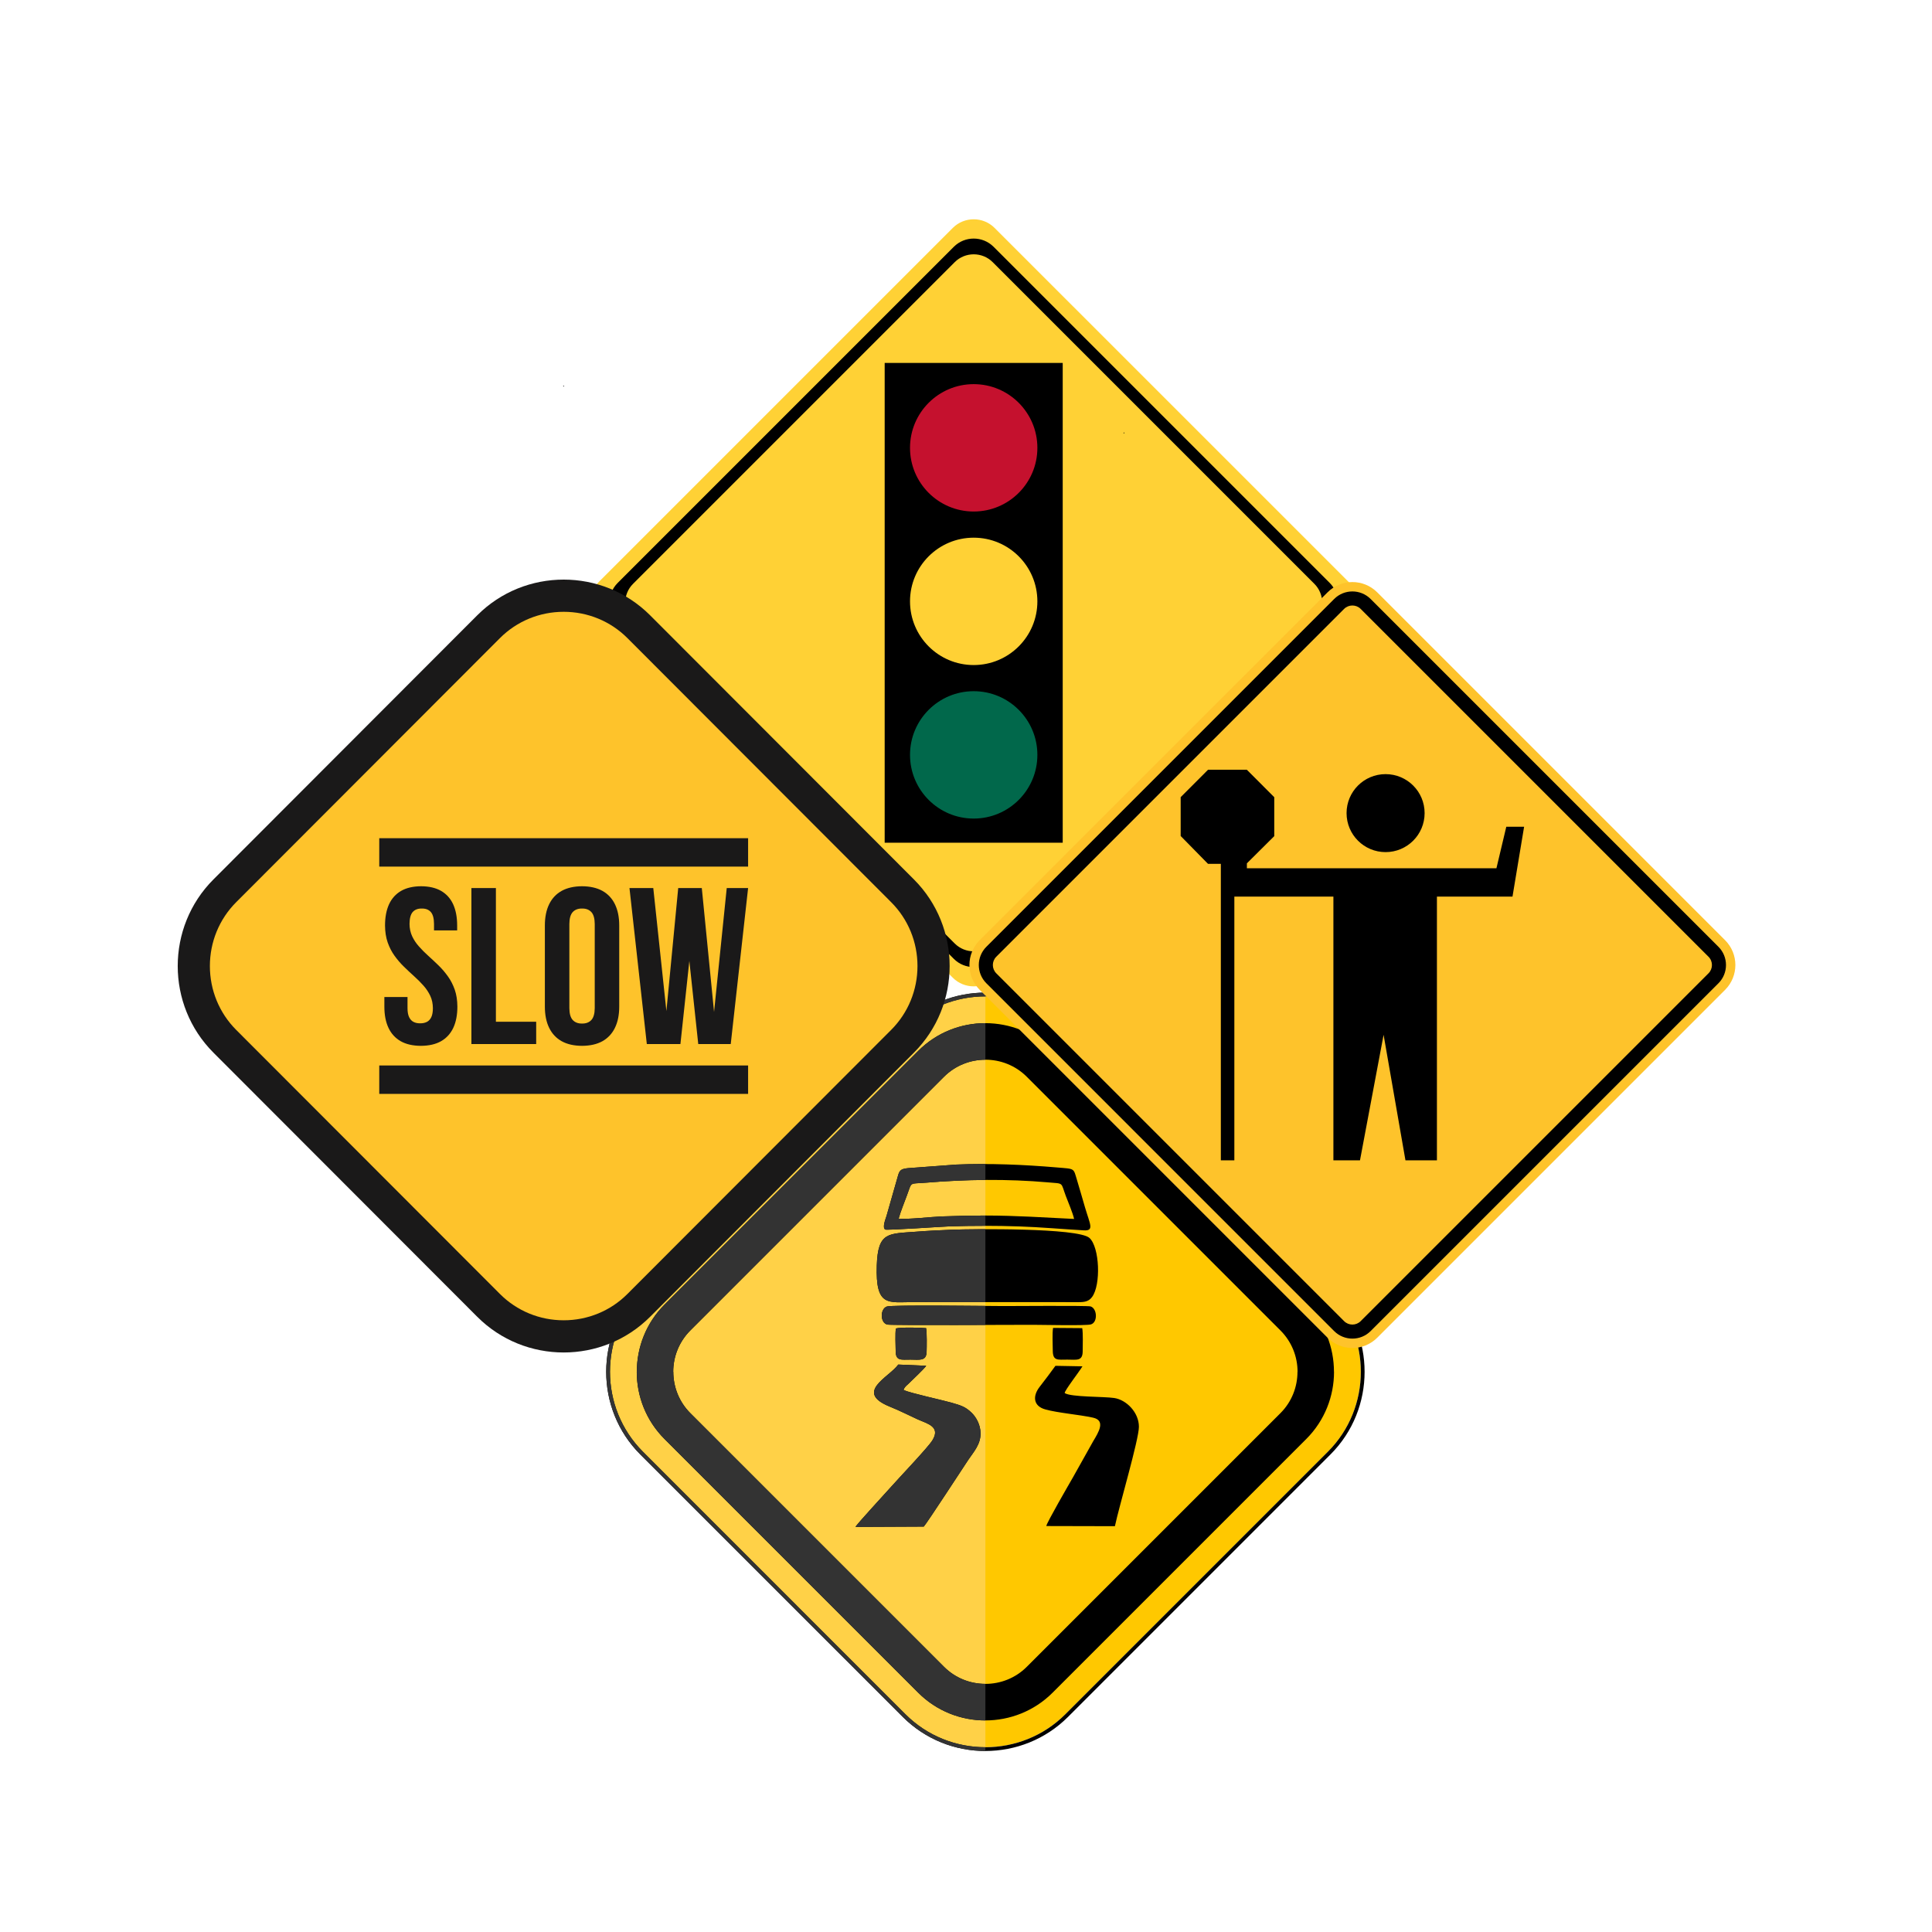
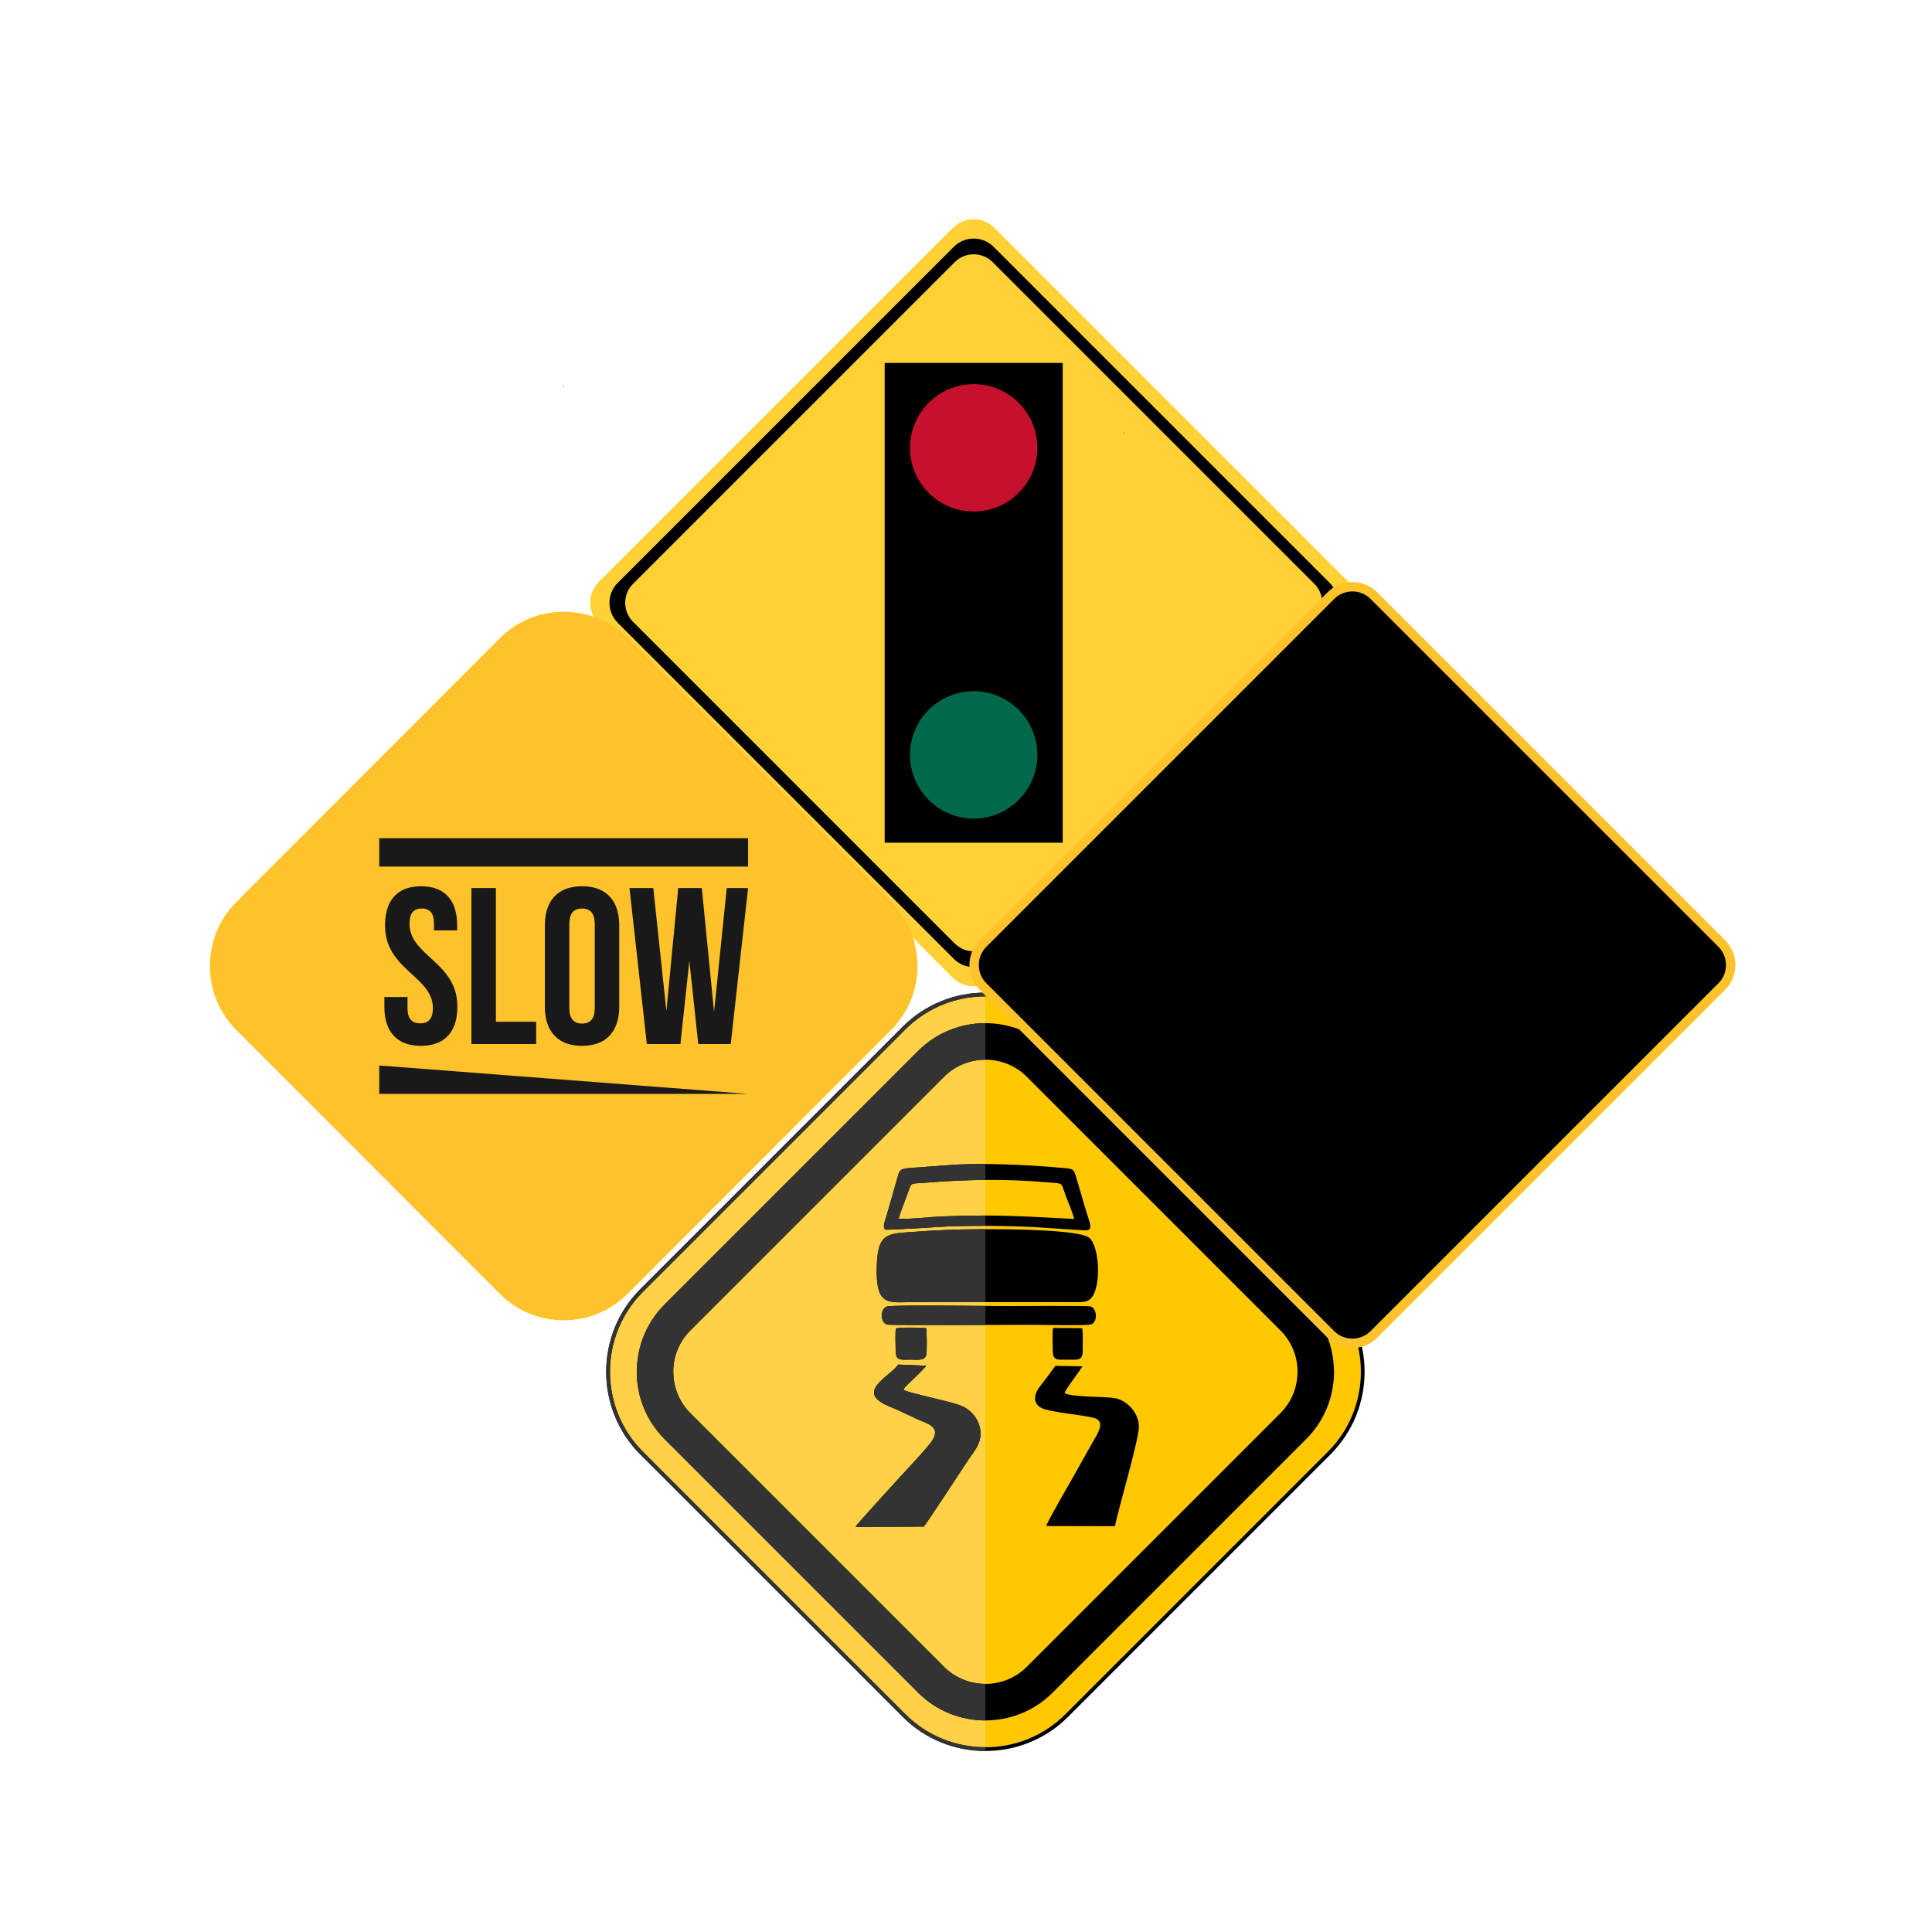
<svg xmlns="http://www.w3.org/2000/svg" width="500" viewBox="0 0 375 375" height="500">
  <defs>
    <g />
  </defs>
  <path fill="#ffd135" d="M 184.938 189.777 L 116.227 121.062 C 113.996 118.832 113.996 115.18 116.227 112.953 L 184.938 44.238 C 187.168 42.008 190.82 42.008 193.047 44.238 L 261.766 112.953 C 263.992 115.184 263.992 118.832 261.766 121.062 L 193.051 189.777 C 190.82 192.008 187.168 192.008 184.938 189.777 Z M 184.938 189.777 " fill-rule="nonzero" />
  <path fill="#000000" d="M 185.145 186.121 L 119.883 120.859 C 117.766 118.742 117.766 115.277 119.883 113.156 L 185.145 47.895 C 187.262 45.777 190.727 45.777 192.848 47.895 L 258.109 113.156 C 260.227 115.273 260.227 118.738 258.109 120.859 L 192.848 186.121 C 190.727 188.238 187.262 188.238 185.145 186.121 Z M 185.145 186.121 " fill-rule="nonzero" />
  <path fill="#ffd135" d="M 185.312 183.133 L 122.871 120.691 C 120.844 118.664 120.844 115.348 122.871 113.324 L 185.312 50.883 C 187.34 48.855 190.656 48.855 192.68 50.883 L 255.121 113.324 C 257.148 115.352 257.148 118.668 255.121 120.691 L 192.68 183.133 C 190.652 185.156 187.336 185.156 185.312 183.133 Z M 185.312 183.133 " fill-rule="nonzero" />
  <path fill="#000000" d="M 171.715 70.445 L 206.273 70.445 L 206.273 163.57 L 171.715 163.57 Z M 171.715 70.445 " fill-rule="nonzero" />
  <path fill="#c5112e" d="M 201.355 86.926 C 201.355 93.754 195.82 99.285 188.992 99.285 C 182.168 99.285 176.633 93.754 176.633 86.926 C 176.633 80.098 182.168 74.562 188.992 74.562 C 195.82 74.562 201.355 80.102 201.355 86.926 Z M 201.355 86.926 " fill-rule="nonzero" />
  <path fill="#01684b" d="M 201.355 146.52 C 201.355 153.348 195.82 158.883 188.992 158.883 C 182.168 158.883 176.633 153.348 176.633 146.52 C 176.633 139.691 182.168 134.16 188.992 134.16 C 195.82 134.16 201.355 139.691 201.355 146.52 Z M 201.355 146.52 " fill-rule="nonzero" />
-   <path fill="#ffd135" d="M 201.355 116.723 C 201.355 123.551 195.82 129.086 188.992 129.086 C 182.168 129.086 176.633 123.551 176.633 116.723 C 176.633 109.895 182.168 104.363 188.992 104.363 C 195.82 104.363 201.355 109.898 201.355 116.723 Z M 201.355 116.723 " fill-rule="nonzero" />
  <path fill="#ffc800" d="M 206.789 199.797 L 257.734 250.742 C 266.27 259.277 266.27 273.25 257.734 281.789 L 206.785 332.734 C 198.25 341.27 184.277 341.27 175.742 332.734 L 124.797 281.789 C 116.262 273.25 116.262 259.277 124.797 250.742 L 175.742 199.797 C 184.277 191.258 198.25 191.258 206.789 199.797 Z M 206.789 199.797 " fill-rule="evenodd" />
  <path fill="#ffd147" d="M 191.266 339.137 C 185.637 339.137 180.008 337 175.742 332.734 L 124.797 281.789 C 116.262 273.25 116.262 259.277 124.797 250.742 L 175.742 199.797 C 180.008 195.527 185.637 193.395 191.266 193.395 Z M 191.266 339.137 " fill-rule="evenodd" />
  <path fill="#000000" d="M 166.055 296.371 L 179.305 296.309 C 179.918 295.645 187.145 284.543 187.957 283.336 C 188.934 281.879 190.332 280.402 190.328 278.246 C 190.324 276.488 189.422 275.004 188.555 274.176 C 187.383 273.059 186.574 272.797 184.625 272.242 C 182.676 271.691 176.68 270.402 175.379 269.797 C 175.562 269.184 175.977 268.938 176.387 268.539 C 177.129 267.812 179.426 265.645 179.781 265.098 L 174.352 264.859 C 172.586 267.332 165.75 270.207 172.715 273.031 C 174.703 273.832 176.281 274.66 178.141 275.508 C 179.949 276.328 182.648 276.883 180.977 279.566 C 180.086 281.008 174.34 287.004 172.641 288.941 C 171.684 290.031 166.289 295.855 166.055 296.371 Z M 207.305 199.281 L 258.246 250.227 C 262.66 254.637 264.867 260.449 264.867 266.266 C 264.867 272.078 262.66 277.895 258.246 282.305 L 207.305 333.246 C 202.895 337.66 197.078 339.867 191.266 339.867 C 185.449 339.867 179.637 337.66 175.227 333.246 L 124.281 282.305 C 119.867 277.895 117.664 272.078 117.664 266.266 C 117.664 260.449 119.867 254.637 124.281 250.227 L 175.227 199.281 C 179.637 194.867 185.449 192.664 191.266 192.664 C 197.078 192.664 202.895 194.867 207.305 199.281 Z M 204.305 203.977 L 253.551 253.227 C 257.133 256.805 258.922 261.535 258.922 266.266 L 258.934 266.266 C 258.934 270.988 257.141 275.715 253.551 279.305 L 204.305 328.551 C 200.715 332.141 195.988 333.934 191.266 333.934 C 186.539 333.934 181.812 332.141 178.227 328.551 L 128.977 279.305 C 125.387 275.715 123.594 270.988 123.594 266.266 L 123.605 266.266 C 123.605 261.535 125.398 256.805 128.977 253.227 L 178.227 203.977 C 181.812 200.387 186.539 198.594 191.266 198.594 C 195.988 198.594 200.715 200.387 204.305 203.977 Z M 248.535 258.238 L 199.289 208.992 C 197.086 206.789 194.176 205.688 191.266 205.688 C 188.352 205.688 185.445 206.789 183.238 208.992 L 133.992 258.238 C 131.781 260.453 130.672 263.363 130.672 266.266 L 130.688 266.266 C 130.688 269.176 131.789 272.086 133.992 274.289 L 183.238 323.535 C 185.445 325.742 188.352 326.84 191.266 326.84 C 194.176 326.84 197.086 325.742 199.289 323.535 L 248.535 274.289 C 250.742 272.086 251.84 269.176 251.84 266.266 L 251.855 266.266 C 251.855 263.363 250.75 260.453 248.535 258.238 Z M 206.789 199.797 L 257.734 250.742 C 266.27 259.277 266.27 273.25 257.734 281.785 L 206.785 332.734 C 198.25 341.27 184.277 341.27 175.742 332.734 L 124.797 281.785 C 116.262 273.25 116.262 259.277 124.797 250.742 L 175.742 199.797 C 184.277 191.258 198.25 191.258 206.789 199.797 Z M 174.426 236.539 C 176.281 236.715 180.559 236.195 182.719 236.109 C 185.602 235.996 188.473 235.934 191.355 235.934 C 197.203 235.938 202.707 236.312 208.484 236.594 C 208.176 235.285 207.363 233.441 206.875 232.141 C 205.84 229.395 206.586 229.777 203.355 229.492 C 195.605 228.809 187.457 228.906 179.699 229.562 C 176.41 229.836 177.059 229.258 176.027 232.039 C 175.512 233.445 174.801 235.164 174.426 236.539 Z M 185.586 226.043 L 176.281 226.734 C 175.047 226.871 174.629 227.027 174.32 228.129 L 172.078 235.988 C 171.914 236.559 171.191 238.25 171.82 238.652 C 172.113 238.836 182.879 238.082 184.332 238.035 C 188.809 237.895 193.32 237.898 197.797 238.047 C 202.07 238.191 206.168 238.566 210.391 238.812 C 212.434 238.93 211.555 237.598 210.613 234.398 C 210.113 232.695 209.609 230.91 209.09 229.199 C 208.312 226.66 208.762 226.91 205.113 226.598 C 198.719 226.051 191.984 225.77 185.586 226.043 Z M 184.68 238.691 C 182.402 238.785 180.156 238.887 177.891 239.066 C 172.457 239.488 170.402 239.035 170.184 245.605 C 169.918 253.781 172.438 252.73 177.309 252.734 L 209.363 252.746 C 210.582 252.75 211.348 252.586 211.973 251.742 C 213.719 249.383 213.438 242.086 211.465 240.285 C 209.273 238.289 188.551 238.527 184.68 238.691 Z M 172.145 253.59 C 170.797 254.043 170.805 256.793 172.25 257.102 C 173.023 257.27 197.672 257.145 200.43 257.145 C 202.133 257.145 210.816 257.348 211.75 257.066 C 213.125 256.652 212.969 253.926 211.648 253.566 C 211.02 253.398 196.109 253.504 194.723 253.504 C 191.906 253.504 173.191 253.238 172.145 253.59 Z M 210.062 257.789 L 204.398 257.746 C 204.219 258.863 204.34 260.961 204.344 262.152 C 204.352 264.199 205.324 263.902 207.164 263.902 C 208.953 263.902 210.133 264.254 210.148 262.301 C 210.156 261.117 210.238 258.863 210.062 257.789 Z M 203.086 296.203 L 216.402 296.234 C 217.191 292.461 221.062 279.406 221.062 276.93 C 221.062 274.16 218.648 271.699 216.246 271.348 C 214.188 271.047 207.875 271.199 206.652 270.391 C 206.629 269.914 209.504 266.215 210.102 265.203 L 204.859 265.105 C 203.863 266.484 202.863 267.805 201.781 269.203 C 200.387 271.012 200.57 272.93 202.906 273.57 C 205.43 274.266 209.328 274.551 212.145 275.164 C 214.645 275.711 213.262 277.957 212.184 279.75 L 208.242 286.785 C 207.551 287.988 203.172 295.539 203.086 296.203 Z M 179.758 257.793 C 178.848 257.676 174.598 257.602 173.895 257.855 C 173.723 258.793 173.84 261.211 173.852 262.301 C 173.867 264.191 174.945 263.902 176.723 263.902 C 178.371 263.902 179.793 264.258 179.852 262.449 C 179.887 261.41 179.93 258.715 179.758 257.793 Z M 179.758 257.793 " fill-rule="evenodd" />
  <path fill="#333333" d="M 166.055 296.371 L 179.305 296.309 C 179.918 295.645 187.145 284.543 187.957 283.336 C 188.934 281.879 190.332 280.402 190.328 278.246 C 190.324 276.488 189.422 275.004 188.555 274.176 C 187.383 273.059 186.574 272.797 184.625 272.242 C 182.676 271.691 176.68 270.402 175.379 269.797 C 175.562 269.184 175.977 268.938 176.387 268.539 C 177.129 267.812 179.426 265.645 179.781 265.098 L 174.352 264.859 C 172.586 267.332 165.75 270.207 172.715 273.031 C 174.703 273.832 176.281 274.66 178.141 275.508 C 179.949 276.328 182.648 276.883 180.977 279.566 C 180.086 281.008 174.34 287.004 172.641 288.941 C 171.684 290.031 166.289 295.855 166.055 296.371 Z M 191.266 339.867 C 185.449 339.867 179.637 337.66 175.227 333.246 L 124.281 282.305 C 119.867 277.895 117.664 272.078 117.664 266.266 C 117.664 260.449 119.867 254.637 124.281 250.227 L 175.227 199.281 C 179.637 194.867 185.449 192.664 191.266 192.664 L 191.266 193.395 C 185.637 193.395 180.008 195.527 175.742 199.797 L 124.797 250.742 C 116.262 259.277 116.262 273.25 124.797 281.785 L 175.742 332.734 C 180.008 337 185.637 339.137 191.266 339.137 Z M 191.266 198.594 L 191.266 205.688 C 188.352 205.688 185.445 206.789 183.238 208.992 L 133.992 258.238 C 131.781 260.453 130.672 263.363 130.672 266.266 L 130.688 266.266 C 130.688 269.176 131.789 272.086 133.992 274.289 L 183.238 323.535 C 185.445 325.742 188.352 326.84 191.266 326.84 L 191.266 333.934 C 186.539 333.934 181.812 332.141 178.227 328.551 L 128.977 279.305 C 125.387 275.715 123.594 270.988 123.594 266.266 L 123.605 266.266 C 123.605 261.535 125.398 256.805 128.977 253.227 L 178.227 203.977 C 181.812 200.387 186.539 198.594 191.266 198.594 Z M 191.266 225.941 L 191.266 229.023 C 187.379 229.055 183.492 229.238 179.699 229.562 C 176.41 229.836 177.059 229.258 176.027 232.039 C 175.512 233.445 174.801 235.164 174.426 236.539 C 176.281 236.715 180.559 236.195 182.719 236.109 C 185.57 235.996 188.41 235.938 191.266 235.934 L 191.266 237.93 C 188.949 237.93 186.637 237.961 184.332 238.035 C 182.879 238.082 172.113 238.836 171.82 238.652 C 171.191 238.25 171.914 236.559 172.078 235.988 L 174.32 228.129 C 174.629 227.027 175.047 226.871 176.281 226.734 L 185.586 226.043 C 187.457 225.965 189.355 225.93 191.266 225.941 Z M 191.266 238.586 L 191.266 252.738 L 177.309 252.734 C 172.438 252.73 169.918 253.781 170.184 245.605 C 170.402 239.035 172.457 239.488 177.891 239.066 C 180.156 238.887 182.402 238.785 184.68 238.691 C 185.781 238.645 188.25 238.59 191.266 238.586 Z M 191.266 253.48 L 191.266 257.172 C 183.18 257.195 172.75 257.207 172.25 257.102 C 170.805 256.793 170.797 254.043 172.145 253.59 C 172.977 253.312 184.961 253.422 191.266 253.48 Z M 179.758 257.793 C 178.848 257.676 174.598 257.602 173.895 257.855 C 173.723 258.793 173.84 261.211 173.852 262.301 C 173.867 264.191 174.945 263.902 176.723 263.902 C 178.371 263.902 179.793 264.258 179.855 262.449 C 179.887 261.41 179.93 258.715 179.758 257.793 Z M 179.758 257.793 " fill-rule="evenodd" />
  <g>
    <path fill="#fec32b" d="M 267.32 259.648 C 264.656 262.312 260.34 262.312 257.676 259.648 L 190.16 192.133 C 187.5 189.469 187.5 185.152 190.16 182.488 L 257.676 114.973 C 260.34 112.312 264.656 112.312 267.32 114.973 L 334.836 182.488 C 337.5 185.152 337.5 189.469 334.836 192.133 Z M 267.32 259.648 " fill-rule="nonzero" />
  </g>
  <path fill="#000000" d="M 191.449 190.848 C 189.496 188.898 189.496 185.727 191.449 183.773 L 258.961 116.262 C 260.914 114.309 264.086 114.309 266.035 116.262 L 333.551 183.773 C 335.5 185.727 335.5 188.898 333.551 190.848 L 266.035 258.363 C 264.086 260.312 260.914 260.312 258.961 258.363 Z M 191.449 190.848 " fill-rule="nonzero" />
-   <path fill="#fec32b" d="M 193.375 188.918 C 192.492 188.031 192.492 186.59 193.375 185.703 L 260.891 118.188 C 261.777 117.305 263.219 117.305 264.105 118.188 L 331.621 185.703 C 332.508 186.59 332.508 188.031 331.621 188.918 L 264.105 256.434 C 263.219 257.32 261.777 257.32 260.891 256.434 Z M 193.375 188.918 " fill-rule="nonzero" />
  <path fill="#000000" d="M 236.965 167.672 L 236.965 225.215 L 239.586 225.215 L 239.586 174.031 L 258.812 174.031 L 258.812 225.215 L 263.973 225.215 L 268.555 200.855 L 272.797 225.215 L 278.906 225.215 L 278.906 174.031 L 293.574 174.031 L 295.828 160.469 L 292.371 160.469 L 290.457 168.527 L 242.02 168.527 L 242.02 167.574 L 247.332 162.293 L 247.332 154.734 L 242.008 149.406 L 234.484 149.406 L 229.168 154.727 L 229.168 162.266 L 234.473 167.672 L 236.965 167.672 " fill-rule="nonzero" />
-   <path fill="#000000" d="M 268.941 165.395 C 273.125 165.395 276.516 162.008 276.516 157.824 C 276.516 153.645 273.125 150.258 268.941 150.258 C 264.758 150.258 261.367 153.645 261.367 157.824 C 261.367 162.008 264.758 165.395 268.941 165.395 " fill-rule="nonzero" />
  <g>
-     <path fill="#1a1919" d="M 109.41 112.5 C 115.492 112.5 121.578 114.812 126.195 119.438 L 177.395 170.699 C 182.016 175.324 184.324 181.418 184.324 187.508 C 184.324 193.598 182.016 199.691 177.395 204.316 L 126.195 255.578 C 121.578 260.203 115.492 262.516 109.41 262.516 C 103.328 262.516 97.242 260.203 92.625 255.578 L 41.426 204.316 C 36.805 199.691 34.496 193.598 34.496 187.508 C 34.496 181.418 36.805 175.324 41.426 170.699 L 92.625 119.438 C 97.242 114.812 103.328 112.5 109.41 112.5 " fill-rule="evenodd" />
-   </g>
+     </g>
  <path fill="#fec32b" d="M 109.41 118.75 C 104.758 118.75 100.332 120.562 97.039 123.855 L 45.836 175.121 C 42.547 178.418 40.738 182.852 40.738 187.508 C 40.738 192.164 42.547 196.598 45.836 199.895 L 97.039 251.16 C 100.332 254.457 104.758 256.266 109.41 256.266 C 114.062 256.266 118.488 254.457 121.781 251.16 L 172.98 199.895 C 176.273 196.598 178.082 192.164 178.082 187.508 C 178.082 182.852 176.273 178.418 172.98 175.121 L 121.781 123.855 C 118.488 120.562 114.062 118.75 109.41 118.75 " fill-rule="evenodd" />
  <path fill="#1a1919" d="M 73.613 162.695 L 145.207 162.695 L 145.207 168.207 L 73.613 168.207 L 73.613 162.695 " fill-rule="evenodd" />
-   <path fill="#1a1919" d="M 73.613 206.809 L 145.207 206.809 L 145.207 212.324 L 73.613 212.324 L 73.613 206.809 " fill-rule="evenodd" />
+   <path fill="#1a1919" d="M 73.613 206.809 L 145.207 212.324 L 73.613 212.324 L 73.613 206.809 " fill-rule="evenodd" />
  <path fill="#1a1919" d="M 135.531 202.648 L 141.836 202.648 L 145.207 172.367 L 141.059 172.367 L 138.598 196.418 L 136.219 172.367 L 131.641 172.367 L 129.348 196.246 L 126.801 172.367 L 122.18 172.367 L 125.547 202.648 L 132.07 202.648 L 133.801 186.512 Z M 105.758 195.383 C 105.758 197.004 106.039 198.375 106.594 199.508 C 107.148 200.637 107.953 201.504 109.027 202.102 C 110.102 202.695 111.418 202.988 112.973 202.996 C 114.527 202.988 115.848 202.695 116.922 202.102 C 117.992 201.504 118.801 200.637 119.355 199.508 C 119.91 198.375 120.191 197.004 120.191 195.383 L 120.191 179.637 C 120.191 178.012 119.91 176.637 119.355 175.504 C 118.801 174.371 117.992 173.512 116.922 172.914 C 115.848 172.324 114.527 172.027 112.973 172.02 C 111.418 172.027 110.102 172.324 109.027 172.914 C 107.953 173.512 107.148 174.371 106.594 175.504 C 106.039 176.637 105.758 178.012 105.758 179.637 Z M 110.512 179.332 C 110.52 178.258 110.742 177.492 111.176 177.023 C 111.613 176.562 112.211 176.332 112.973 176.348 C 113.738 176.332 114.336 176.562 114.773 177.023 C 115.207 177.492 115.43 178.258 115.438 179.332 L 115.438 195.684 C 115.43 196.762 115.207 197.523 114.773 197.992 C 114.336 198.453 113.738 198.684 112.973 198.668 C 112.211 198.684 111.613 198.453 111.176 197.992 C 110.742 197.523 110.52 196.762 110.512 195.684 Z M 91.5 202.648 L 104.074 202.648 L 104.074 198.324 L 96.254 198.324 L 96.254 172.367 L 91.5 172.367 Z M 74.734 179.637 C 74.742 180.867 74.914 181.965 75.246 182.922 C 75.586 183.879 76.023 184.746 76.578 185.512 C 77.129 186.273 77.73 186.98 78.395 187.625 C 79.047 188.266 79.711 188.887 80.367 189.477 C 81.031 190.066 81.633 190.672 82.184 191.293 C 82.734 191.906 83.176 192.578 83.516 193.293 C 83.848 194.004 84.016 194.797 84.023 195.684 C 84.023 196.398 83.922 196.977 83.723 197.41 C 83.52 197.84 83.238 198.152 82.871 198.344 C 82.504 198.531 82.066 198.633 81.562 198.625 C 81.059 198.633 80.617 198.539 80.25 198.344 C 79.883 198.152 79.605 197.84 79.402 197.41 C 79.199 196.977 79.098 196.406 79.098 195.684 L 79.098 193.523 L 74.605 193.523 L 74.605 195.383 C 74.605 197.004 74.871 198.375 75.406 199.508 C 75.938 200.637 76.73 201.504 77.781 202.102 C 78.832 202.695 80.137 202.988 81.691 202.996 C 83.246 202.988 84.551 202.695 85.602 202.102 C 86.652 201.504 87.445 200.637 87.98 199.508 C 88.512 198.375 88.777 197.004 88.777 195.383 C 88.77 194.148 88.598 193.055 88.266 192.094 C 87.926 191.137 87.488 190.27 86.934 189.508 C 86.387 188.742 85.781 188.035 85.121 187.391 C 84.465 186.75 83.801 186.133 83.145 185.539 C 82.484 184.949 81.879 184.344 81.332 183.723 C 80.777 183.109 80.336 182.438 80 181.727 C 79.668 181.012 79.496 180.211 79.488 179.332 C 79.496 178.258 79.699 177.492 80.105 177.023 C 80.52 176.562 81.102 176.332 81.863 176.348 C 82.629 176.332 83.211 176.562 83.621 177.023 C 84.031 177.492 84.234 178.258 84.242 179.332 L 84.242 180.586 L 88.734 180.586 L 88.734 179.637 C 88.734 178.012 88.469 176.637 87.949 175.504 C 87.426 174.371 86.637 173.512 85.602 172.914 C 84.566 172.324 83.277 172.027 81.734 172.02 C 80.195 172.027 78.906 172.324 77.867 172.914 C 76.832 173.512 76.047 174.371 75.52 175.504 C 75 176.637 74.734 178.012 74.734 179.637 " fill-rule="evenodd" />
  <g fill="#000000">
    <g transform="translate(109.264, 75.024)">
      <g>
        <path d="M 0.141 0 C 0.117 0 0.102 0 0.094 0 C 0.082 -0.008 0.07 -0.02 0.062 -0.031 C 0.051 -0.039 0.047 -0.055 0.047 -0.078 C 0.047 -0.086 0.051 -0.098 0.062 -0.109 C 0.07 -0.129 0.082 -0.141 0.094 -0.141 C 0.102 -0.148 0.117 -0.156 0.141 -0.156 C 0.16 -0.156 0.176 -0.148 0.188 -0.141 C 0.195 -0.141 0.203 -0.129 0.203 -0.109 C 0.211 -0.098 0.219 -0.086 0.219 -0.078 C 0.219 -0.055 0.207 -0.035 0.188 -0.016 C 0.176 -0.004 0.16 0 0.141 0 Z M 0.141 0 " />
      </g>
    </g>
  </g>
  <g fill="#000000">
    <g transform="translate(218.028, 84.103)">
      <g>
        <path d="M 0.141 0 C 0.117 0 0.102 0 0.094 0 C 0.082 -0.008 0.07 -0.02 0.062 -0.031 C 0.051 -0.039 0.047 -0.055 0.047 -0.078 C 0.047 -0.086 0.051 -0.098 0.062 -0.109 C 0.07 -0.129 0.082 -0.141 0.094 -0.141 C 0.102 -0.148 0.117 -0.156 0.141 -0.156 C 0.16 -0.156 0.176 -0.148 0.188 -0.141 C 0.195 -0.141 0.203 -0.129 0.203 -0.109 C 0.211 -0.098 0.219 -0.086 0.219 -0.078 C 0.219 -0.055 0.207 -0.035 0.188 -0.016 C 0.176 -0.004 0.16 0 0.141 0 Z M 0.141 0 " />
      </g>
    </g>
  </g>
</svg>